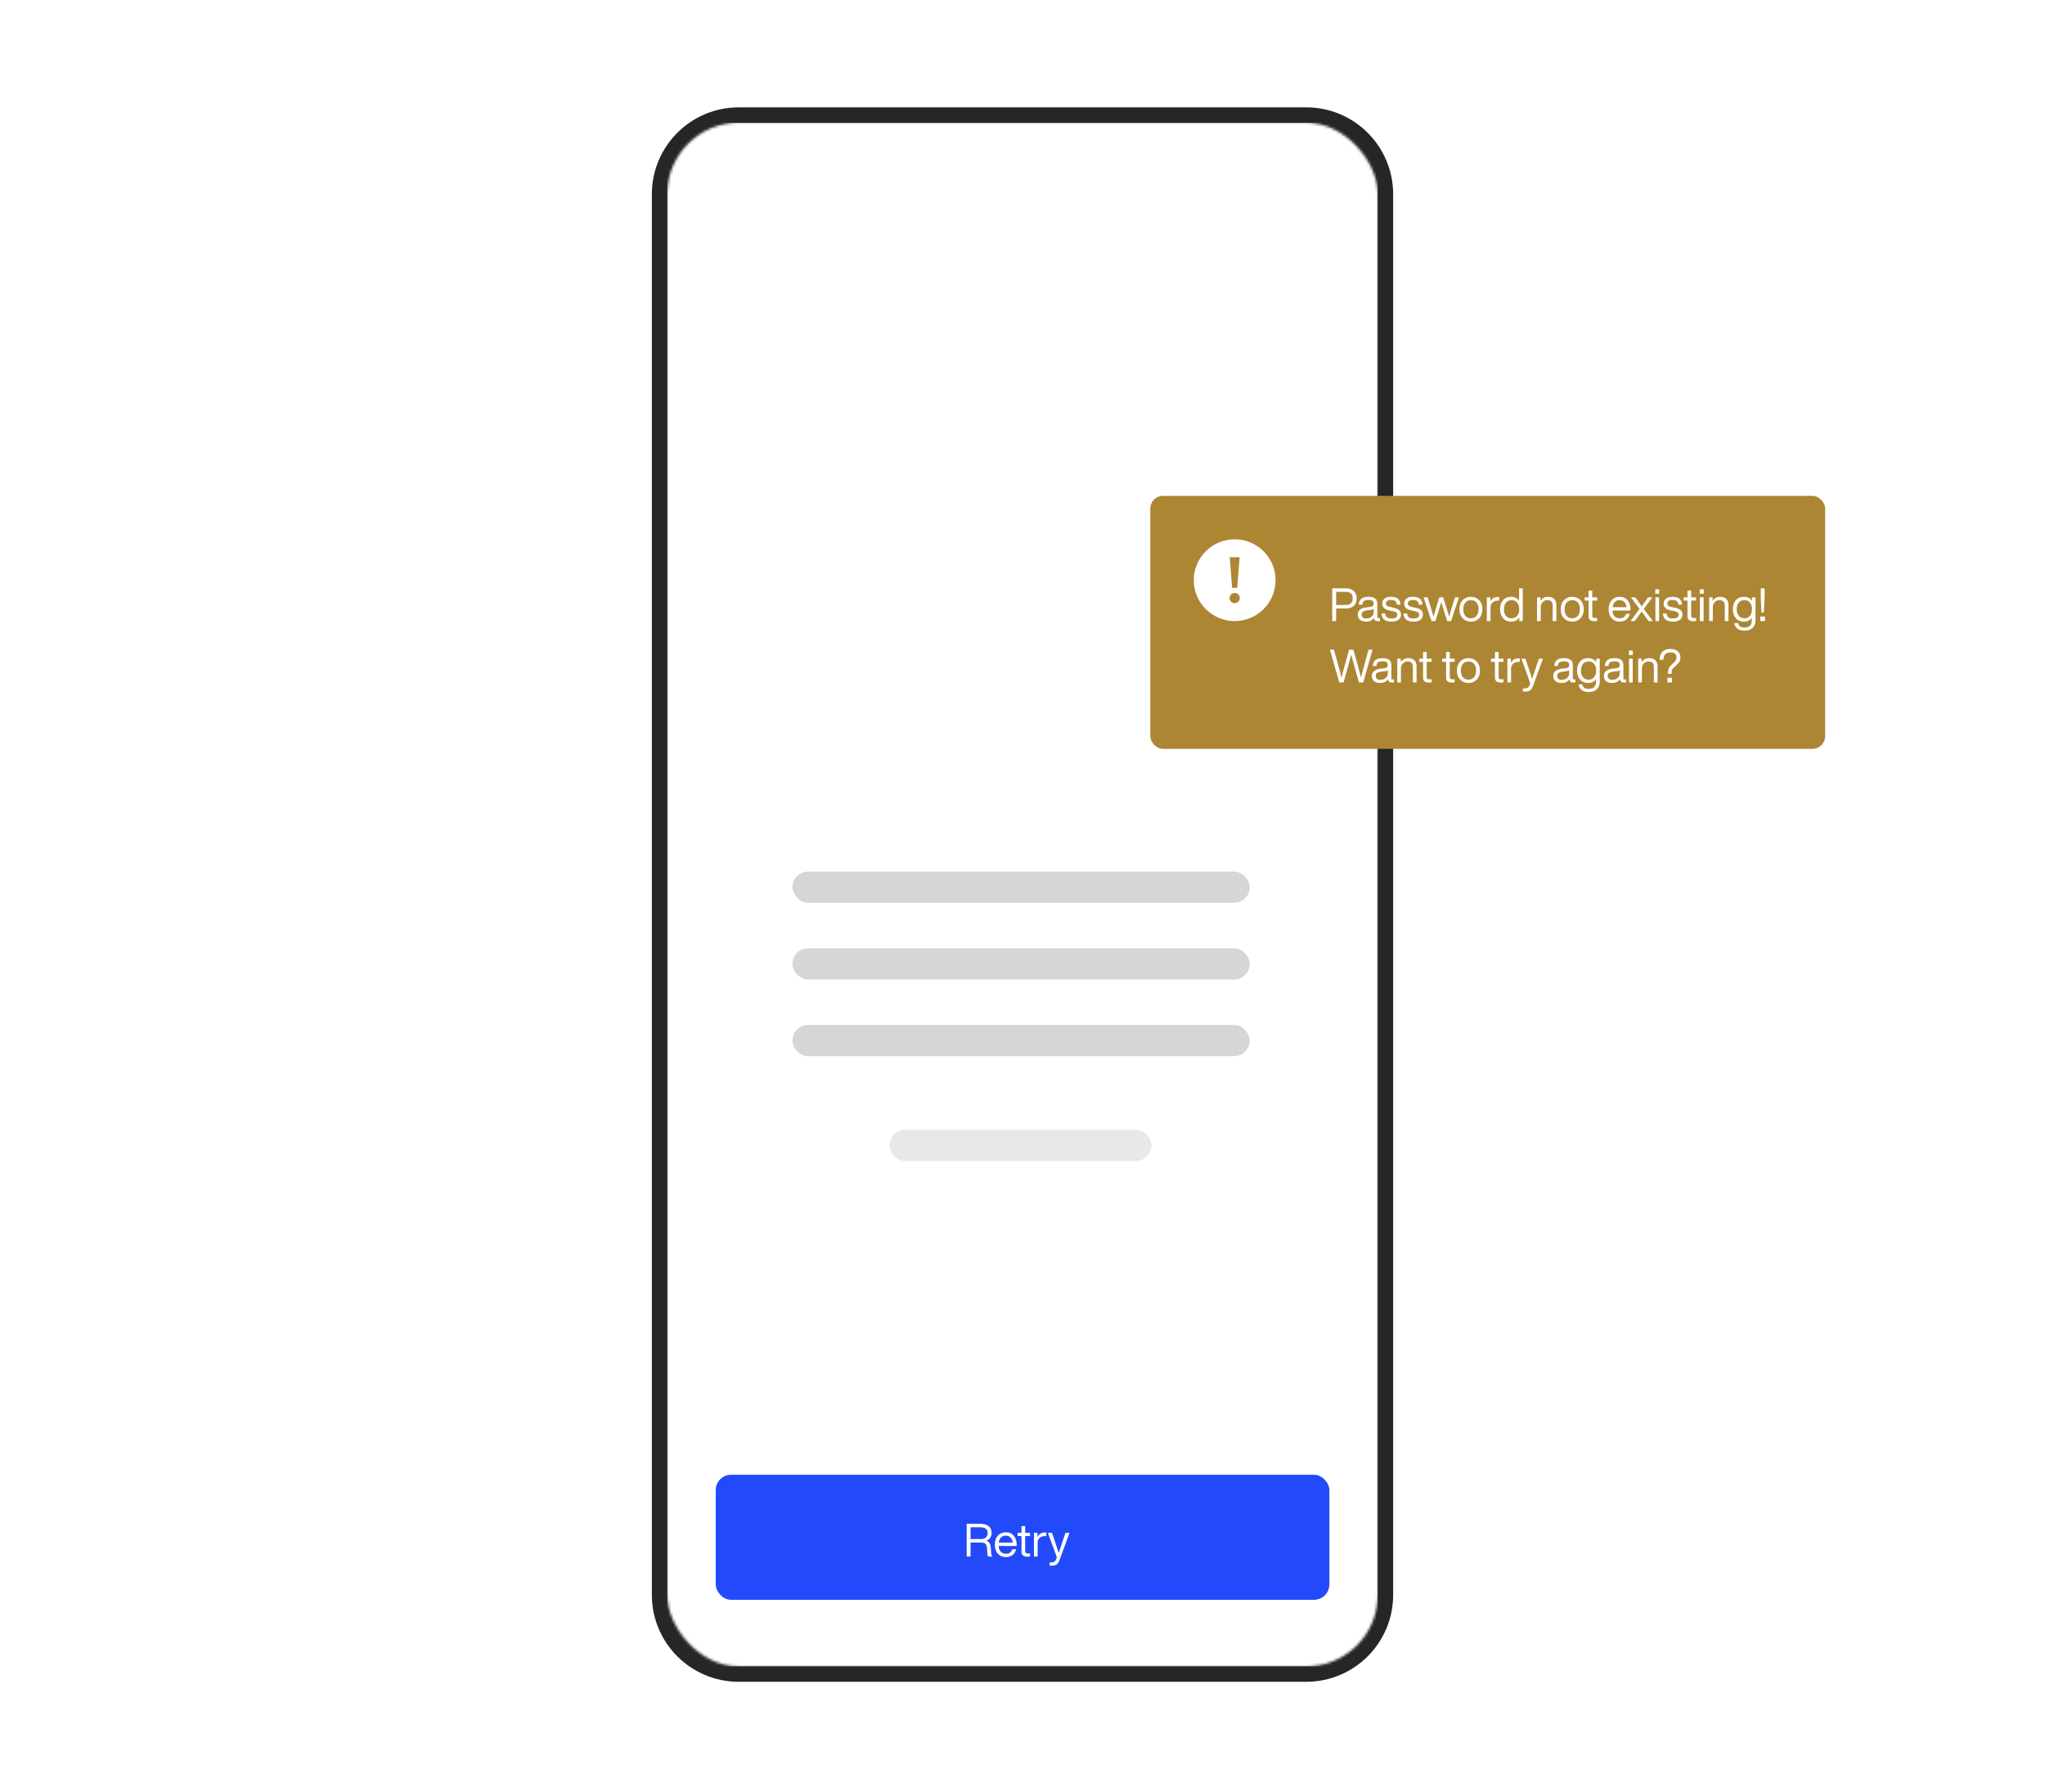
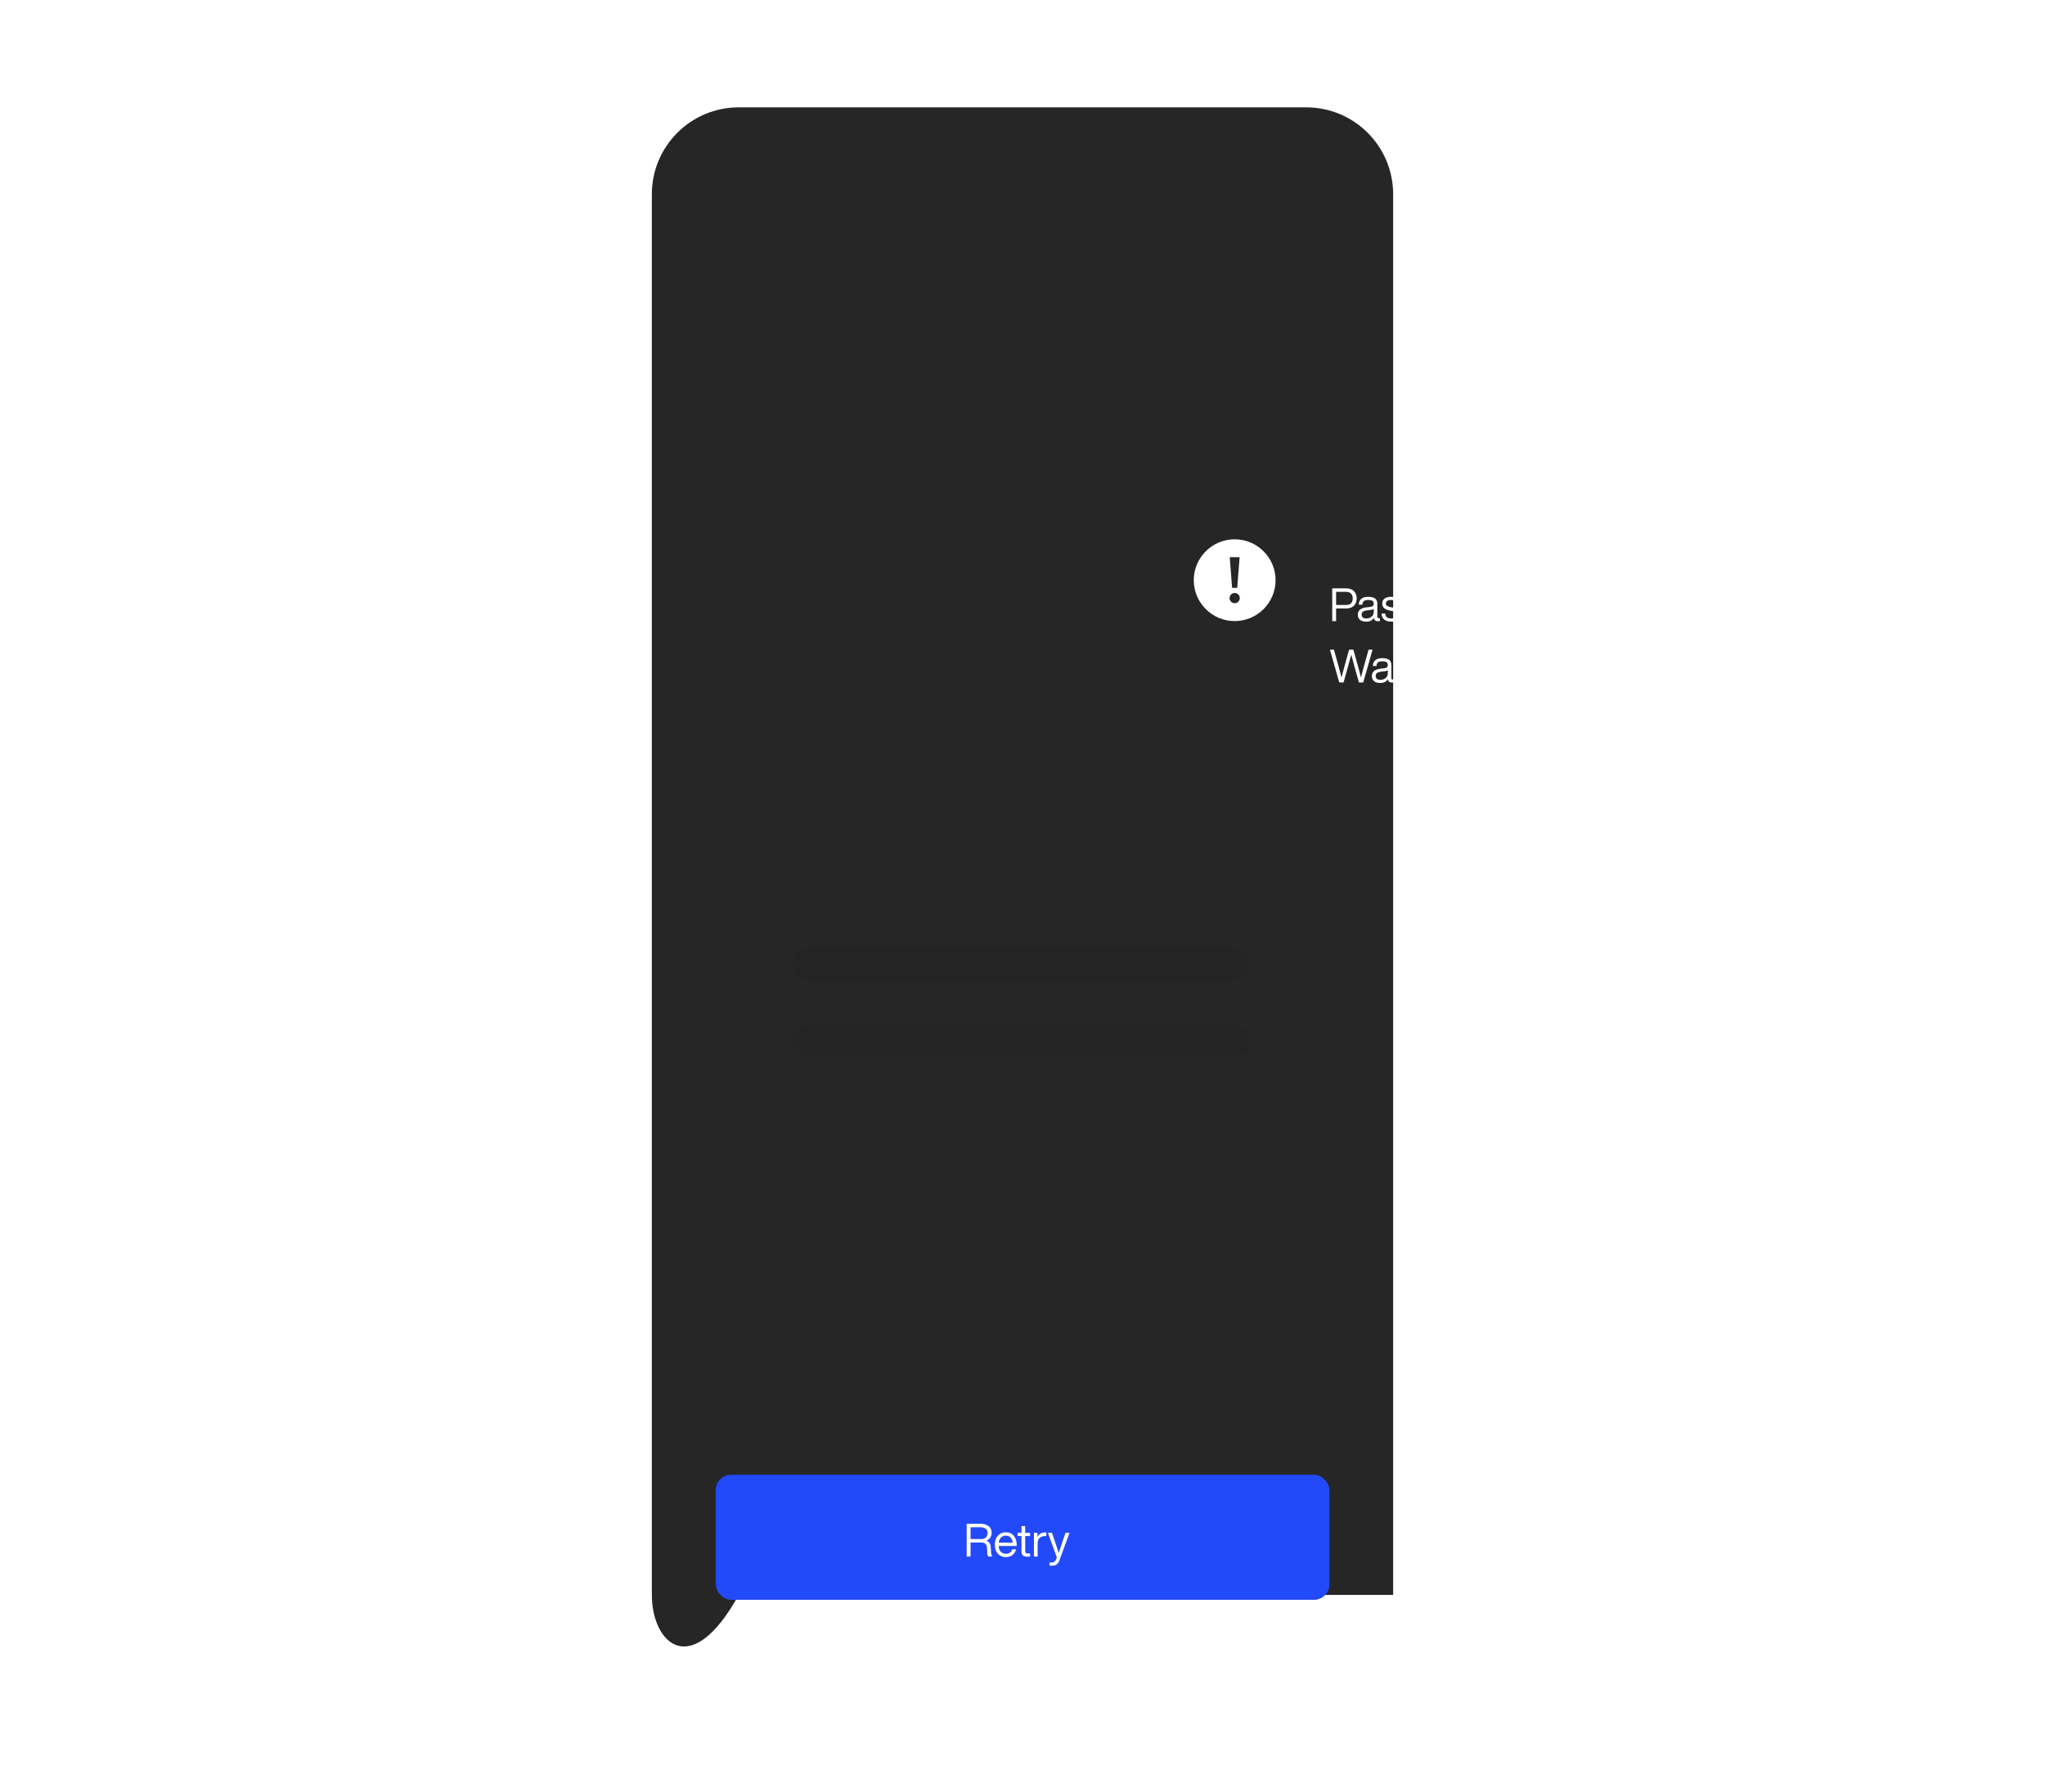
<svg xmlns="http://www.w3.org/2000/svg" width="800" height="701" viewBox="0 0 800 701" fill="none">
  <rect width="800" height="701" fill="white" />
-   <path d="M255 76C255 57.222 270.222 42 289 42H511C529.778 42 545 57.222 545 76V624C545 642.778 529.778 658 511 658H289C270.222 658 255 642.778 255 624V76Z" fill="#262626" />
+   <path d="M255 76C255 57.222 270.222 42 289 42H511C529.778 42 545 57.222 545 76V624H289C270.222 658 255 642.778 255 624V76Z" fill="#262626" />
  <mask id="mask0_1_4878" style="mask-type:alpha" maskUnits="userSpaceOnUse" x="261" y="48" width="278" height="604">
-     <rect x="261" y="48" width="278" height="604" rx="28" fill="white" />
-   </mask>
+     </mask>
  <g mask="url(#mask0_1_4878)">
    <rect x="261" y="48" width="278" height="604" fill="white" />
  </g>
  <rect x="280" y="577" width="240.045" height="48.926" rx="6" fill="#224AFA" />
  <path d="M387.584 605.292C387.476 603.96 386.9 603.114 385.82 602.772C386.468 602.556 386.972 602.196 387.35 601.656C387.728 601.116 387.926 600.468 387.926 599.676C387.926 598.578 387.53 597.714 386.738 597.102C385.946 596.49 384.902 596.184 383.588 596.184H378.17V609H379.682V603.528H383.858C384.65 603.528 385.208 603.726 385.568 604.086C385.91 604.446 386.108 605.058 386.144 605.922L386.198 607.29C386.198 608.046 386.342 608.622 386.612 609H388.178C387.926 608.64 387.764 608.082 387.71 607.362L387.584 605.292ZM379.682 602.16V597.552H383.588C384.452 597.552 385.136 597.75 385.622 598.11C386.108 598.488 386.36 599.046 386.36 599.766C386.36 600.54 386.126 601.134 385.658 601.548C385.19 601.962 384.56 602.16 383.768 602.16H379.682ZM397.729 604.356C397.729 602.97 397.351 601.818 396.595 600.882C395.839 599.964 394.795 599.496 393.463 599.496C392.167 599.496 391.141 599.946 390.367 600.828C389.575 601.728 389.179 602.898 389.179 604.356C389.179 605.85 389.575 607.038 390.385 607.902C391.177 608.784 392.203 609.216 393.499 609.216C394.543 609.216 395.407 608.946 396.091 608.406C396.775 607.866 397.243 607.11 397.495 606.174H396.001C395.641 607.326 394.813 607.902 393.535 607.902C392.671 607.902 392.005 607.65 391.519 607.146C391.015 606.642 390.745 605.868 390.673 604.86H397.729V604.356ZM393.463 600.81C394.237 600.81 394.867 601.08 395.353 601.584C395.821 602.088 396.109 602.754 396.181 603.564H390.709C390.817 602.682 391.123 601.998 391.609 601.53C392.077 601.062 392.707 600.81 393.463 600.81ZM402.961 599.712H401.053V597.084H399.613V599.712H398.083V600.972H399.613V607.128C399.613 608.424 400.387 609.054 401.935 609.054C402.223 609.054 402.564 609.036 402.961 609V607.794H402.115C401.395 607.794 401.053 607.542 401.053 607.002V600.972H402.961V599.712ZM408.838 599.568C407.47 599.568 406.462 600.162 405.85 601.35V599.712H404.482V609H405.922V603.708C405.922 602.844 406.174 602.16 406.714 601.692C407.254 601.224 407.992 600.972 408.964 600.972H409.324V599.586C409.234 599.586 409.072 599.568 408.838 599.568ZM415.506 603.564C414.966 605.148 414.516 606.48 414.174 607.596C413.742 606.3 413.31 604.95 412.842 603.582L411.528 599.712H409.944L413.436 609.306L413.112 610.17C412.806 610.944 412.248 611.322 411.42 611.322H410.574V612.528C410.88 612.564 411.168 612.582 411.438 612.582C412.212 612.582 412.842 612.438 413.328 612.114C413.796 611.79 414.174 611.25 414.462 610.458L418.386 599.712H416.82L415.506 603.564Z" fill="white" />
  <rect x="310" y="401" width="178.887" height="12.232" rx="6.116" fill="#1C1D21" fill-opacity="0.18" />
  <rect x="310" y="371" width="178.887" height="12.232" rx="6.116" fill="#1C1D21" fill-opacity="0.18" />
-   <rect x="310" y="341" width="178.887" height="12.232" rx="6.116" fill="#1C1D21" fill-opacity="0.18" />
-   <rect x="348" y="442" width="102.44" height="12.232" rx="6.116" fill="#1C1D21" fill-opacity="0.1" />
  <g clip-path="url(#clip0_1_4878)">
-     <rect x="450" y="194" width="264" height="99" rx="5" fill="#AD8634" />
    <path d="M483 211C474.178 211 467 218.178 467 227C467 235.822 474.178 243 483 243C491.822 243 499 235.822 499 227C499 218.178 491.822 211 483 211ZM484.929 218L484 230H482L481.071 218H484.929ZM483 236C481.895 236 481 235.105 481 234C481 232.895 481.895 232 483 232C484.105 232 485 232.895 485 234C485 235.105 484.105 236 483 236Z" fill="white" />
    <path d="M521.17 230.184V243H522.682V238.068H526.498C527.848 238.068 528.892 237.726 529.63 237.006C530.368 236.304 530.746 235.35 530.746 234.126C530.746 232.92 530.368 231.966 529.63 231.246C528.892 230.544 527.848 230.184 526.498 230.184H521.17ZM522.682 236.7V231.552H526.498C527.38 231.552 528.046 231.786 528.496 232.218C528.946 232.65 529.18 233.298 529.18 234.126C529.18 234.972 528.946 235.62 528.496 236.052C528.046 236.484 527.38 236.7 526.498 236.7H522.682ZM539.311 241.83C538.969 241.83 538.807 241.686 538.807 241.38V236.196C538.807 234.396 537.637 233.496 535.315 233.496C532.903 233.496 531.643 234.522 531.535 236.574H532.975C533.011 235.89 533.209 235.422 533.569 235.152C533.929 234.882 534.505 234.738 535.315 234.738C536.071 234.738 536.593 234.864 536.917 235.08C537.241 235.314 537.403 235.692 537.403 236.196C537.403 236.952 536.917 237.366 535.945 237.474L534.613 237.618C532.309 237.87 531.175 238.824 531.175 240.498C531.175 241.362 531.463 242.046 532.039 242.514C532.615 242.982 533.425 243.216 534.451 243.216C535.819 243.216 536.827 242.73 537.475 241.722C537.547 242.622 538.069 243.054 539.041 243.054C539.329 243.054 539.581 243.036 539.833 243V241.83H539.311ZM534.523 241.992C533.911 241.992 533.443 241.866 533.137 241.596C532.813 241.326 532.669 240.948 532.669 240.462C532.669 239.976 532.831 239.598 533.155 239.328C533.479 239.076 534.037 238.896 534.829 238.788L536.179 238.626C536.719 238.572 537.133 238.446 537.403 238.23V239.328C537.403 240.192 537.115 240.84 536.539 241.29C535.963 241.758 535.279 241.992 534.523 241.992ZM544.377 243.216C545.529 243.216 546.429 242.982 547.077 242.496C547.725 242.01 548.067 241.326 548.067 240.444C548.067 239.688 547.815 239.112 547.311 238.68C546.807 238.266 545.997 237.942 544.863 237.708L544.035 237.546C543.351 237.402 542.883 237.24 542.595 237.024C542.307 236.826 542.163 236.52 542.163 236.106C542.163 235.674 542.325 235.35 542.667 235.098C542.991 234.864 543.477 234.738 544.107 234.738C544.881 234.738 545.457 234.882 545.835 235.152C546.195 235.44 546.411 235.908 546.447 236.574H547.887C547.815 234.522 546.555 233.496 544.107 233.496C543.063 233.496 542.235 233.748 541.623 234.216C541.011 234.684 540.723 235.332 540.723 236.124C540.723 237.6 541.677 238.5 543.621 238.86L544.485 239.022C545.277 239.184 545.835 239.364 546.141 239.58C546.447 239.796 546.609 240.12 546.609 240.534C546.609 241.506 545.853 241.974 544.377 241.974C543.549 241.974 542.955 241.83 542.577 241.542C542.199 241.254 541.965 240.75 541.893 240.048H540.435C540.579 242.172 541.893 243.216 544.377 243.216ZM552.956 243.216C554.108 243.216 555.008 242.982 555.656 242.496C556.304 242.01 556.646 241.326 556.646 240.444C556.646 239.688 556.394 239.112 555.89 238.68C555.386 238.266 554.576 237.942 553.442 237.708L552.614 237.546C551.93 237.402 551.462 237.24 551.174 237.024C550.886 236.826 550.742 236.52 550.742 236.106C550.742 235.674 550.904 235.35 551.246 235.098C551.57 234.864 552.056 234.738 552.686 234.738C553.46 234.738 554.036 234.882 554.414 235.152C554.774 235.44 554.99 235.908 555.026 236.574H556.466C556.394 234.522 555.134 233.496 552.686 233.496C551.642 233.496 550.814 233.748 550.202 234.216C549.59 234.684 549.302 235.332 549.302 236.124C549.302 237.6 550.256 238.5 552.2 238.86L553.064 239.022C553.856 239.184 554.414 239.364 554.72 239.58C555.026 239.796 555.188 240.12 555.188 240.534C555.188 241.506 554.432 241.974 552.956 241.974C552.128 241.974 551.534 241.83 551.156 241.542C550.778 241.254 550.544 240.75 550.472 240.048H549.014C549.158 242.172 550.472 243.216 552.956 243.216ZM567.878 237.906C567.302 239.778 566.978 240.894 566.888 241.254C566.87 241.218 566.528 240.102 565.88 237.906L564.584 233.712H563.072L561.776 237.906C561.488 238.806 561.164 239.922 560.786 241.29C560.426 240.066 560.102 238.932 559.778 237.906L558.464 233.712H556.916L560.012 243H561.524L562.874 238.698C563.234 237.582 563.54 236.538 563.828 235.548C563.972 236.124 564.296 237.186 564.764 238.698L566.132 243H567.644L570.74 233.712H569.192L567.878 237.906ZM578.661 241.884C579.489 241.02 579.921 239.832 579.921 238.356C579.921 236.88 579.489 235.71 578.661 234.828C577.797 233.946 576.717 233.496 575.421 233.496C574.107 233.496 573.027 233.946 572.181 234.828C571.335 235.71 570.921 236.88 570.921 238.356C570.921 239.832 571.335 241.02 572.181 241.884C573.027 242.784 574.107 243.216 575.421 243.216C576.717 243.216 577.797 242.784 578.661 241.884ZM573.243 240.966C572.703 240.354 572.433 239.472 572.433 238.356C572.433 237.24 572.703 236.358 573.243 235.728C573.783 235.116 574.503 234.792 575.421 234.792C576.321 234.792 577.059 235.116 577.599 235.728C578.139 236.358 578.409 237.24 578.409 238.356C578.409 239.472 578.139 240.354 577.599 240.966C577.059 241.614 576.321 241.92 575.421 241.92C574.503 241.92 573.783 241.614 573.243 240.966ZM585.993 233.568C584.625 233.568 583.617 234.162 583.005 235.35V233.712H581.637V243H583.077V237.708C583.077 236.844 583.329 236.16 583.869 235.692C584.409 235.224 585.147 234.972 586.119 234.972H586.479V233.586C586.389 233.586 586.227 233.568 585.993 233.568ZM594.263 235.044C593.507 234.018 592.481 233.496 591.149 233.496C589.817 233.496 588.773 233.946 588.017 234.81C587.225 235.692 586.829 236.88 586.829 238.356C586.829 239.832 587.225 241.002 588.017 241.884C588.791 242.784 589.835 243.216 591.149 243.216C592.517 243.216 593.579 242.676 594.335 241.56V243H595.703V230.184H594.263V235.044ZM589.151 241.002C588.611 240.39 588.341 239.544 588.341 238.428C588.341 237.312 588.611 236.43 589.151 235.782C589.691 235.134 590.429 234.792 591.329 234.792C592.229 234.792 592.967 235.116 593.507 235.746C594.047 236.394 594.317 237.258 594.317 238.356C594.317 239.472 594.047 240.354 593.507 240.966C592.967 241.614 592.229 241.92 591.329 241.92C590.411 241.92 589.691 241.614 589.151 241.002ZM605.573 233.496C604.331 233.496 603.359 234.036 602.657 235.098V233.712H601.289V243H602.729V237.744C602.729 236.79 602.981 236.052 603.503 235.548C604.007 235.044 604.601 234.792 605.285 234.792C606.689 234.792 607.409 235.494 607.409 236.862V243H608.849V236.718C608.849 235.71 608.561 234.918 607.985 234.342C607.409 233.784 606.599 233.496 605.573 233.496ZM618.3 241.884C619.128 241.02 619.56 239.832 619.56 238.356C619.56 236.88 619.128 235.71 618.3 234.828C617.436 233.946 616.356 233.496 615.06 233.496C613.746 233.496 612.666 233.946 611.82 234.828C610.974 235.71 610.56 236.88 610.56 238.356C610.56 239.832 610.974 241.02 611.82 241.884C612.666 242.784 613.746 243.216 615.06 243.216C616.356 243.216 617.436 242.784 618.3 241.884ZM612.882 240.966C612.342 240.354 612.072 239.472 612.072 238.356C612.072 237.24 612.342 236.358 612.882 235.728C613.422 235.116 614.142 234.792 615.06 234.792C615.96 234.792 616.698 235.116 617.238 235.728C617.778 236.358 618.048 237.24 618.048 238.356C618.048 239.472 617.778 240.354 617.238 240.966C616.698 241.614 615.96 241.92 615.06 241.92C614.142 241.92 613.422 241.614 612.882 240.966ZM624.798 233.712H622.89V231.084H621.45V233.712H619.92V234.972H621.45V241.128C621.45 242.424 622.224 243.054 623.772 243.054C624.06 243.054 624.402 243.036 624.798 243V241.794H623.952C623.232 241.794 622.89 241.542 622.89 241.002V234.972H624.798V233.712ZM637.848 238.356C637.848 236.97 637.47 235.818 636.714 234.882C635.958 233.964 634.914 233.496 633.582 233.496C632.286 233.496 631.26 233.946 630.486 234.828C629.694 235.728 629.298 236.898 629.298 238.356C629.298 239.85 629.694 241.038 630.504 241.902C631.296 242.784 632.322 243.216 633.618 243.216C634.662 243.216 635.526 242.946 636.21 242.406C636.894 241.866 637.362 241.11 637.614 240.174H636.12C635.76 241.326 634.932 241.902 633.654 241.902C632.79 241.902 632.124 241.65 631.638 241.146C631.134 240.642 630.864 239.868 630.792 238.86H637.848V238.356ZM633.582 234.81C634.356 234.81 634.986 235.08 635.472 235.584C635.94 236.088 636.228 236.754 636.3 237.564H630.828C630.936 236.682 631.242 235.998 631.728 235.53C632.196 235.062 632.826 234.81 633.582 234.81ZM646.414 233.712H644.74L644.038 234.702C643.75 235.098 643.138 235.944 642.238 237.222C641.842 236.628 641.23 235.782 640.438 234.702L639.718 233.712H638.026L641.392 238.248L637.846 243H639.52L640.006 242.316C640.618 241.452 641.356 240.444 642.22 239.274C642.796 240.048 643.516 241.056 644.398 242.298L644.902 243H646.594L643.048 238.248L646.414 233.712ZM649.066 232.308V230.544H647.536V232.308H649.066ZM649.03 243V233.712H647.59V243H649.03ZM654.469 243.216C655.621 243.216 656.521 242.982 657.169 242.496C657.817 242.01 658.159 241.326 658.159 240.444C658.159 239.688 657.907 239.112 657.403 238.68C656.899 238.266 656.089 237.942 654.955 237.708L654.127 237.546C653.443 237.402 652.975 237.24 652.687 237.024C652.399 236.826 652.255 236.52 652.255 236.106C652.255 235.674 652.417 235.35 652.759 235.098C653.083 234.864 653.569 234.738 654.199 234.738C654.973 234.738 655.549 234.882 655.927 235.152C656.287 235.44 656.503 235.908 656.539 236.574H657.979C657.907 234.522 656.647 233.496 654.199 233.496C653.155 233.496 652.327 233.748 651.715 234.216C651.103 234.684 650.815 235.332 650.815 236.124C650.815 237.6 651.769 238.5 653.713 238.86L654.577 239.022C655.369 239.184 655.927 239.364 656.233 239.58C656.539 239.796 656.701 240.12 656.701 240.534C656.701 241.506 655.945 241.974 654.469 241.974C653.641 241.974 653.047 241.83 652.669 241.542C652.291 241.254 652.057 240.75 651.985 240.048H650.527C650.671 242.172 651.985 243.216 654.469 243.216ZM663.488 233.712H661.58V231.084H660.14V233.712H658.61V234.972H660.14V241.128C660.14 242.424 660.914 243.054 662.462 243.054C662.75 243.054 663.092 243.036 663.488 243V241.794H662.642C661.922 241.794 661.58 241.542 661.58 241.002V234.972H663.488V233.712ZM666.486 232.308V230.544H664.956V232.308H666.486ZM666.45 243V233.712H665.01V243H666.45ZM672.897 233.496C671.655 233.496 670.683 234.036 669.981 235.098V233.712H668.613V243H670.053V237.744C670.053 236.79 670.305 236.052 670.827 235.548C671.331 235.044 671.925 234.792 672.609 234.792C674.013 234.792 674.733 235.494 674.733 236.862V243H676.173V236.718C676.173 235.71 675.885 234.918 675.309 234.342C674.733 233.784 673.923 233.496 672.897 233.496ZM685.39 235.062C684.634 234.018 683.572 233.496 682.204 233.496C680.872 233.496 679.828 233.946 679.072 234.81C678.28 235.692 677.884 236.88 677.884 238.356C677.884 239.832 678.28 241.002 679.072 241.884C679.846 242.784 680.89 243.216 682.204 243.216C683.536 243.216 684.58 242.73 685.318 241.74V242.64C685.318 244.566 684.346 245.52 682.438 245.52C680.926 245.52 680.098 244.944 679.918 243.756H678.478C678.568 244.692 678.964 245.43 679.666 245.952C680.35 246.492 681.286 246.744 682.438 246.744C683.824 246.744 684.886 246.384 685.642 245.646C686.38 244.926 686.758 243.918 686.758 242.64V233.712H685.39V235.062ZM682.384 241.92C681.484 241.92 680.746 241.596 680.206 240.948C679.666 240.3 679.396 239.436 679.396 238.356C679.396 237.276 679.666 236.412 680.206 235.764C680.746 235.116 681.484 234.792 682.384 234.792C683.284 234.792 684.022 235.116 684.562 235.746C685.102 236.394 685.372 237.258 685.372 238.356C685.372 239.472 685.102 240.336 684.562 240.966C684.022 241.614 683.284 241.92 682.384 241.92ZM689.996 239.652L690.32 233.712V230.184H688.808V233.712L689.06 239.652H689.996ZM690.464 243V241.2H688.646V243H690.464ZM533.626 260.502C533.068 262.464 532.672 263.994 532.42 265.092C532.006 263.49 531.592 261.942 531.196 260.466L529.45 254.184H527.758L526.012 260.466C525.616 261.942 525.202 263.49 524.788 265.092C524.536 263.994 524.122 262.464 523.582 260.502L521.836 254.184H520.27L523.906 267H525.598L527.434 260.466C527.938 258.63 528.334 257.172 528.604 256.128C528.856 257.172 529.252 258.63 529.774 260.466L531.61 267H533.302L536.938 254.184H535.372L533.626 260.502ZM544.813 265.83C544.471 265.83 544.309 265.686 544.309 265.38V260.196C544.309 258.396 543.139 257.496 540.817 257.496C538.405 257.496 537.145 258.522 537.037 260.574H538.477C538.513 259.89 538.711 259.422 539.071 259.152C539.431 258.882 540.007 258.738 540.817 258.738C541.573 258.738 542.095 258.864 542.419 259.08C542.743 259.314 542.905 259.692 542.905 260.196C542.905 260.952 542.419 261.366 541.447 261.474L540.115 261.618C537.811 261.87 536.677 262.824 536.677 264.498C536.677 265.362 536.965 266.046 537.541 266.514C538.117 266.982 538.927 267.216 539.953 267.216C541.321 267.216 542.329 266.73 542.977 265.722C543.049 266.622 543.571 267.054 544.543 267.054C544.831 267.054 545.083 267.036 545.335 267V265.83H544.813ZM540.025 265.992C539.413 265.992 538.945 265.866 538.639 265.596C538.315 265.326 538.171 264.948 538.171 264.462C538.171 263.976 538.333 263.598 538.657 263.328C538.981 263.076 539.539 262.896 540.331 262.788L541.681 262.626C542.221 262.572 542.635 262.446 542.905 262.23V263.328C542.905 264.192 542.617 264.84 542.041 265.29C541.465 265.758 540.781 265.992 540.025 265.992ZM550.887 257.496C549.645 257.496 548.673 258.036 547.971 259.098V257.712H546.603V267H548.043V261.744C548.043 260.79 548.295 260.052 548.817 259.548C549.321 259.044 549.915 258.792 550.599 258.792C552.003 258.792 552.723 259.494 552.723 260.862V267H554.163V260.718C554.163 259.71 553.875 258.918 553.299 258.342C552.723 257.784 551.913 257.496 550.887 257.496ZM560.041 257.712H558.133V255.084H556.693V257.712H555.163V258.972H556.693V265.128C556.693 266.424 557.467 267.054 559.015 267.054C559.303 267.054 559.645 267.036 560.041 267V265.794H559.195C558.475 265.794 558.133 265.542 558.133 265.002V258.972H560.041V257.712ZM569.058 257.712H567.15V255.084H565.71V257.712H564.18V258.972H565.71V265.128C565.71 266.424 566.484 267.054 568.032 267.054C568.32 267.054 568.662 267.036 569.058 267V265.794H568.212C567.492 265.794 567.15 265.542 567.15 265.002V258.972H569.058V257.712ZM577.694 265.884C578.522 265.02 578.954 263.832 578.954 262.356C578.954 260.88 578.522 259.71 577.694 258.828C576.83 257.946 575.75 257.496 574.454 257.496C573.14 257.496 572.06 257.946 571.214 258.828C570.368 259.71 569.954 260.88 569.954 262.356C569.954 263.832 570.368 265.02 571.214 265.884C572.06 266.784 573.14 267.216 574.454 267.216C575.75 267.216 576.83 266.784 577.694 265.884ZM572.276 264.966C571.736 264.354 571.466 263.472 571.466 262.356C571.466 261.24 571.736 260.358 572.276 259.728C572.816 259.116 573.536 258.792 574.454 258.792C575.354 258.792 576.092 259.116 576.632 259.728C577.172 260.358 577.442 261.24 577.442 262.356C577.442 263.472 577.172 264.354 576.632 264.966C576.092 265.614 575.354 265.92 574.454 265.92C573.536 265.92 572.816 265.614 572.276 264.966ZM588.166 257.712H586.258V255.084H584.818V257.712H583.288V258.972H584.818V265.128C584.818 266.424 585.592 267.054 587.14 267.054C587.428 267.054 587.77 267.036 588.166 267V265.794H587.32C586.6 265.794 586.258 265.542 586.258 265.002V258.972H588.166V257.712ZM594.043 257.568C592.675 257.568 591.667 258.162 591.055 259.35V257.712H589.687V267H591.127V261.708C591.127 260.844 591.379 260.16 591.919 259.692C592.459 259.224 593.197 258.972 594.169 258.972H594.529V257.586C594.439 257.586 594.277 257.568 594.043 257.568ZM600.711 261.564C600.171 263.148 599.721 264.48 599.379 265.596C598.947 264.3 598.515 262.95 598.047 261.582L596.733 257.712H595.149L598.641 267.306L598.317 268.17C598.011 268.944 597.453 269.322 596.625 269.322H595.779V270.528C596.085 270.564 596.373 270.582 596.643 270.582C597.417 270.582 598.047 270.438 598.533 270.114C599.001 269.79 599.379 269.25 599.667 268.458L603.591 257.712H602.025L600.711 261.564ZM615.776 265.83C615.434 265.83 615.272 265.686 615.272 265.38V260.196C615.272 258.396 614.102 257.496 611.78 257.496C609.368 257.496 608.108 258.522 608 260.574H609.44C609.476 259.89 609.674 259.422 610.034 259.152C610.394 258.882 610.97 258.738 611.78 258.738C612.536 258.738 613.058 258.864 613.382 259.08C613.706 259.314 613.868 259.692 613.868 260.196C613.868 260.952 613.382 261.366 612.41 261.474L611.078 261.618C608.774 261.87 607.64 262.824 607.64 264.498C607.64 265.362 607.928 266.046 608.504 266.514C609.08 266.982 609.89 267.216 610.916 267.216C612.284 267.216 613.292 266.73 613.94 265.722C614.012 266.622 614.534 267.054 615.506 267.054C615.794 267.054 616.046 267.036 616.298 267V265.83H615.776ZM610.988 265.992C610.376 265.992 609.908 265.866 609.602 265.596C609.278 265.326 609.134 264.948 609.134 264.462C609.134 263.976 609.296 263.598 609.62 263.328C609.944 263.076 610.502 262.896 611.294 262.788L612.644 262.626C613.184 262.572 613.598 262.446 613.868 262.23V263.328C613.868 264.192 613.58 264.84 613.004 265.29C612.428 265.758 611.744 265.992 610.988 265.992ZM624.447 259.062C623.691 258.018 622.629 257.496 621.261 257.496C619.929 257.496 618.885 257.946 618.129 258.81C617.337 259.692 616.941 260.88 616.941 262.356C616.941 263.832 617.337 265.002 618.129 265.884C618.903 266.784 619.947 267.216 621.261 267.216C622.593 267.216 623.637 266.73 624.375 265.74V266.64C624.375 268.566 623.403 269.52 621.495 269.52C619.983 269.52 619.155 268.944 618.975 267.756H617.535C617.625 268.692 618.021 269.43 618.723 269.952C619.407 270.492 620.343 270.744 621.495 270.744C622.881 270.744 623.943 270.384 624.699 269.646C625.437 268.926 625.815 267.918 625.815 266.64V257.712H624.447V259.062ZM621.441 265.92C620.541 265.92 619.803 265.596 619.263 264.948C618.723 264.3 618.453 263.436 618.453 262.356C618.453 261.276 618.723 260.412 619.263 259.764C619.803 259.116 620.541 258.792 621.441 258.792C622.341 258.792 623.079 259.116 623.619 259.746C624.159 260.394 624.429 261.258 624.429 262.356C624.429 263.472 624.159 264.336 623.619 264.966C623.079 265.614 622.341 265.92 621.441 265.92ZM635.569 265.83C635.227 265.83 635.065 265.686 635.065 265.38V260.196C635.065 258.396 633.895 257.496 631.573 257.496C629.161 257.496 627.901 258.522 627.793 260.574H629.233C629.269 259.89 629.467 259.422 629.827 259.152C630.187 258.882 630.763 258.738 631.573 258.738C632.329 258.738 632.851 258.864 633.175 259.08C633.499 259.314 633.661 259.692 633.661 260.196C633.661 260.952 633.175 261.366 632.203 261.474L630.871 261.618C628.567 261.87 627.433 262.824 627.433 264.498C627.433 265.362 627.721 266.046 628.297 266.514C628.873 266.982 629.683 267.216 630.709 267.216C632.077 267.216 633.085 266.73 633.733 265.722C633.805 266.622 634.327 267.054 635.299 267.054C635.587 267.054 635.839 267.036 636.091 267V265.83H635.569ZM630.781 265.992C630.169 265.992 629.701 265.866 629.395 265.596C629.071 265.326 628.927 264.948 628.927 264.462C628.927 263.976 629.089 263.598 629.413 263.328C629.737 263.076 630.295 262.896 631.087 262.788L632.437 262.626C632.977 262.572 633.391 262.446 633.661 262.23V263.328C633.661 264.192 633.373 264.84 632.797 265.29C632.221 265.758 631.537 265.992 630.781 265.992ZM638.747 256.308V254.544H637.217V256.308H638.747ZM638.711 267V257.712H637.271V267H638.711ZM645.159 257.496C643.917 257.496 642.945 258.036 642.243 259.098V257.712H640.875V267H642.315V261.744C642.315 260.79 642.567 260.052 643.089 259.548C643.593 259.044 644.187 258.792 644.871 258.792C646.275 258.792 646.995 259.494 646.995 260.862V267H648.435V260.718C648.435 259.71 648.147 258.918 647.571 258.342C646.995 257.784 646.185 257.496 645.159 257.496ZM653.907 263.652C653.925 262.878 653.997 262.338 654.141 262.05C654.339 261.618 654.789 261.114 655.491 260.52C656.139 259.962 656.625 259.44 656.931 258.954C657.219 258.468 657.381 257.91 657.381 257.298C657.381 256.218 657.021 255.372 656.319 254.778C655.617 254.202 654.645 253.896 653.421 253.896C652.107 253.896 651.081 254.256 650.361 254.976C649.623 255.696 649.245 256.758 649.245 258.126H650.721C650.775 257.1 651.027 256.362 651.477 255.93C651.927 255.498 652.593 255.264 653.475 255.264C655.059 255.264 655.851 255.948 655.851 257.316C655.851 257.64 655.761 257.964 655.599 258.27C655.527 258.414 655.455 258.522 655.383 258.612C655.203 258.864 654.843 259.242 654.267 259.746C653.493 260.43 653.007 261.024 652.809 261.51C652.593 262.05 652.485 262.77 652.485 263.652H653.907ZM654.105 267V265.2H652.287V267H654.105Z" fill="white" />
  </g>
  <defs>
    <clipPath id="clip0_1_4878">
      <rect x="450" y="194" width="264" height="99" rx="5" fill="white" />
    </clipPath>
  </defs>
</svg>